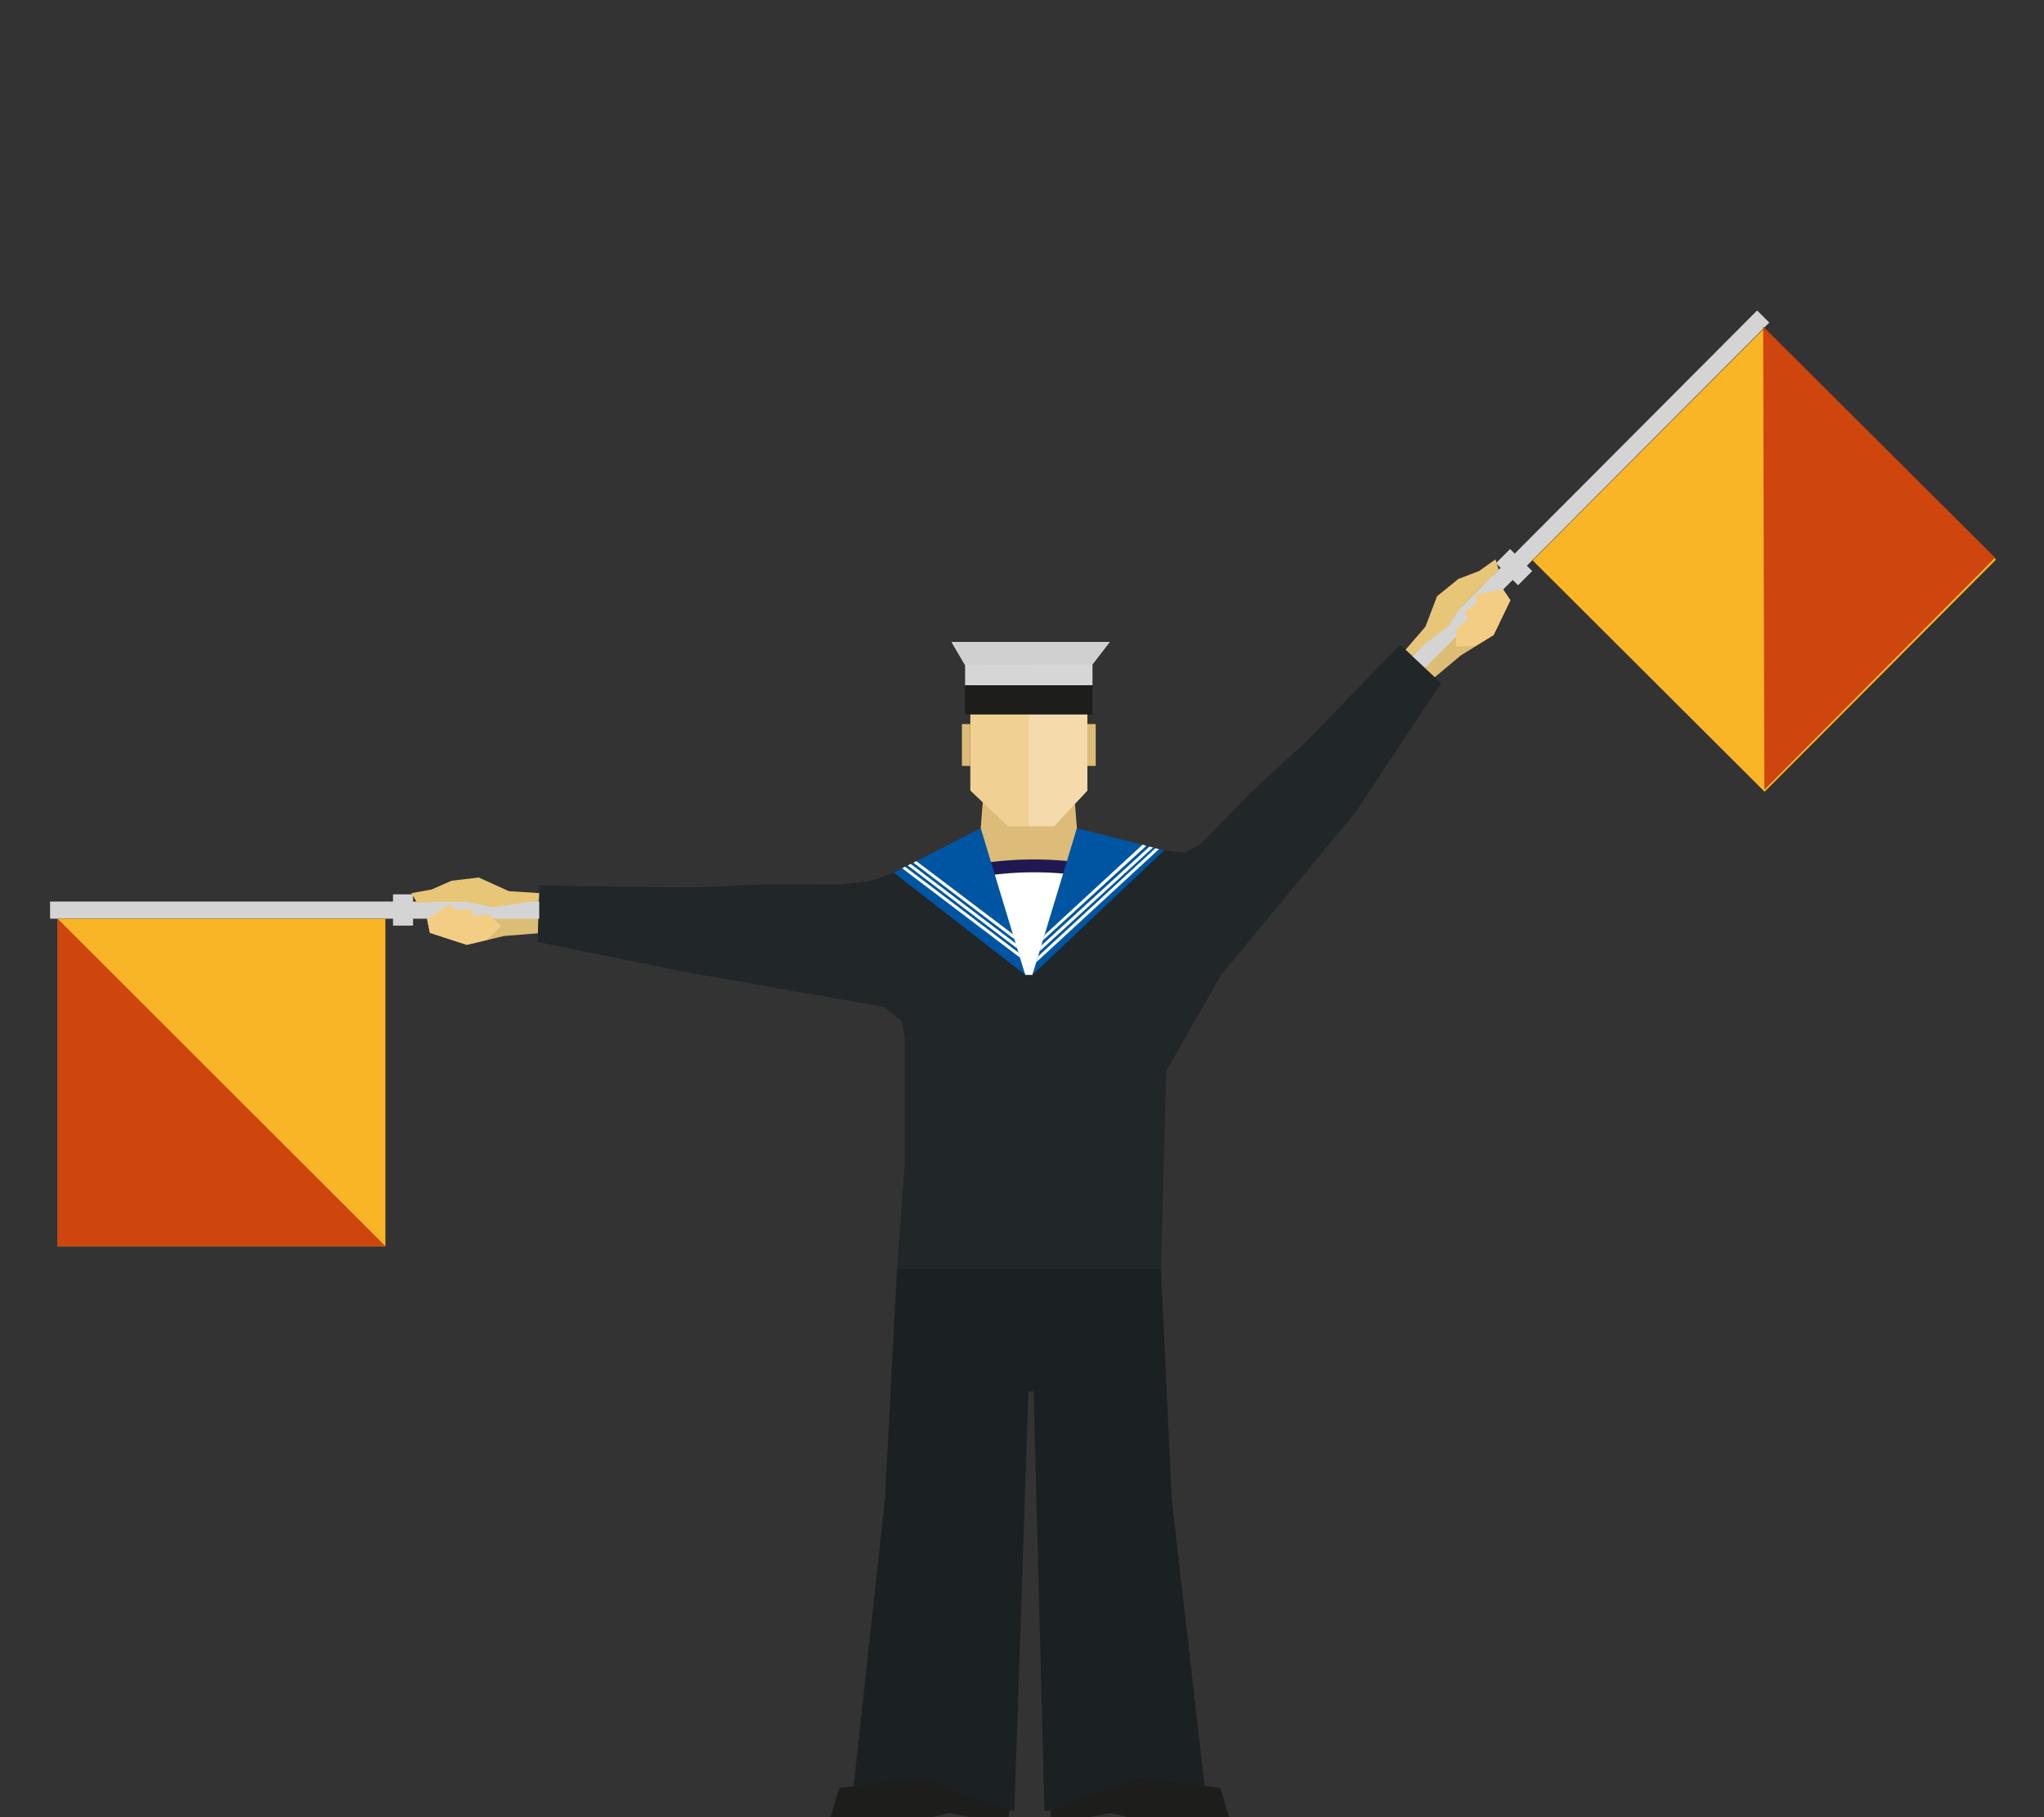
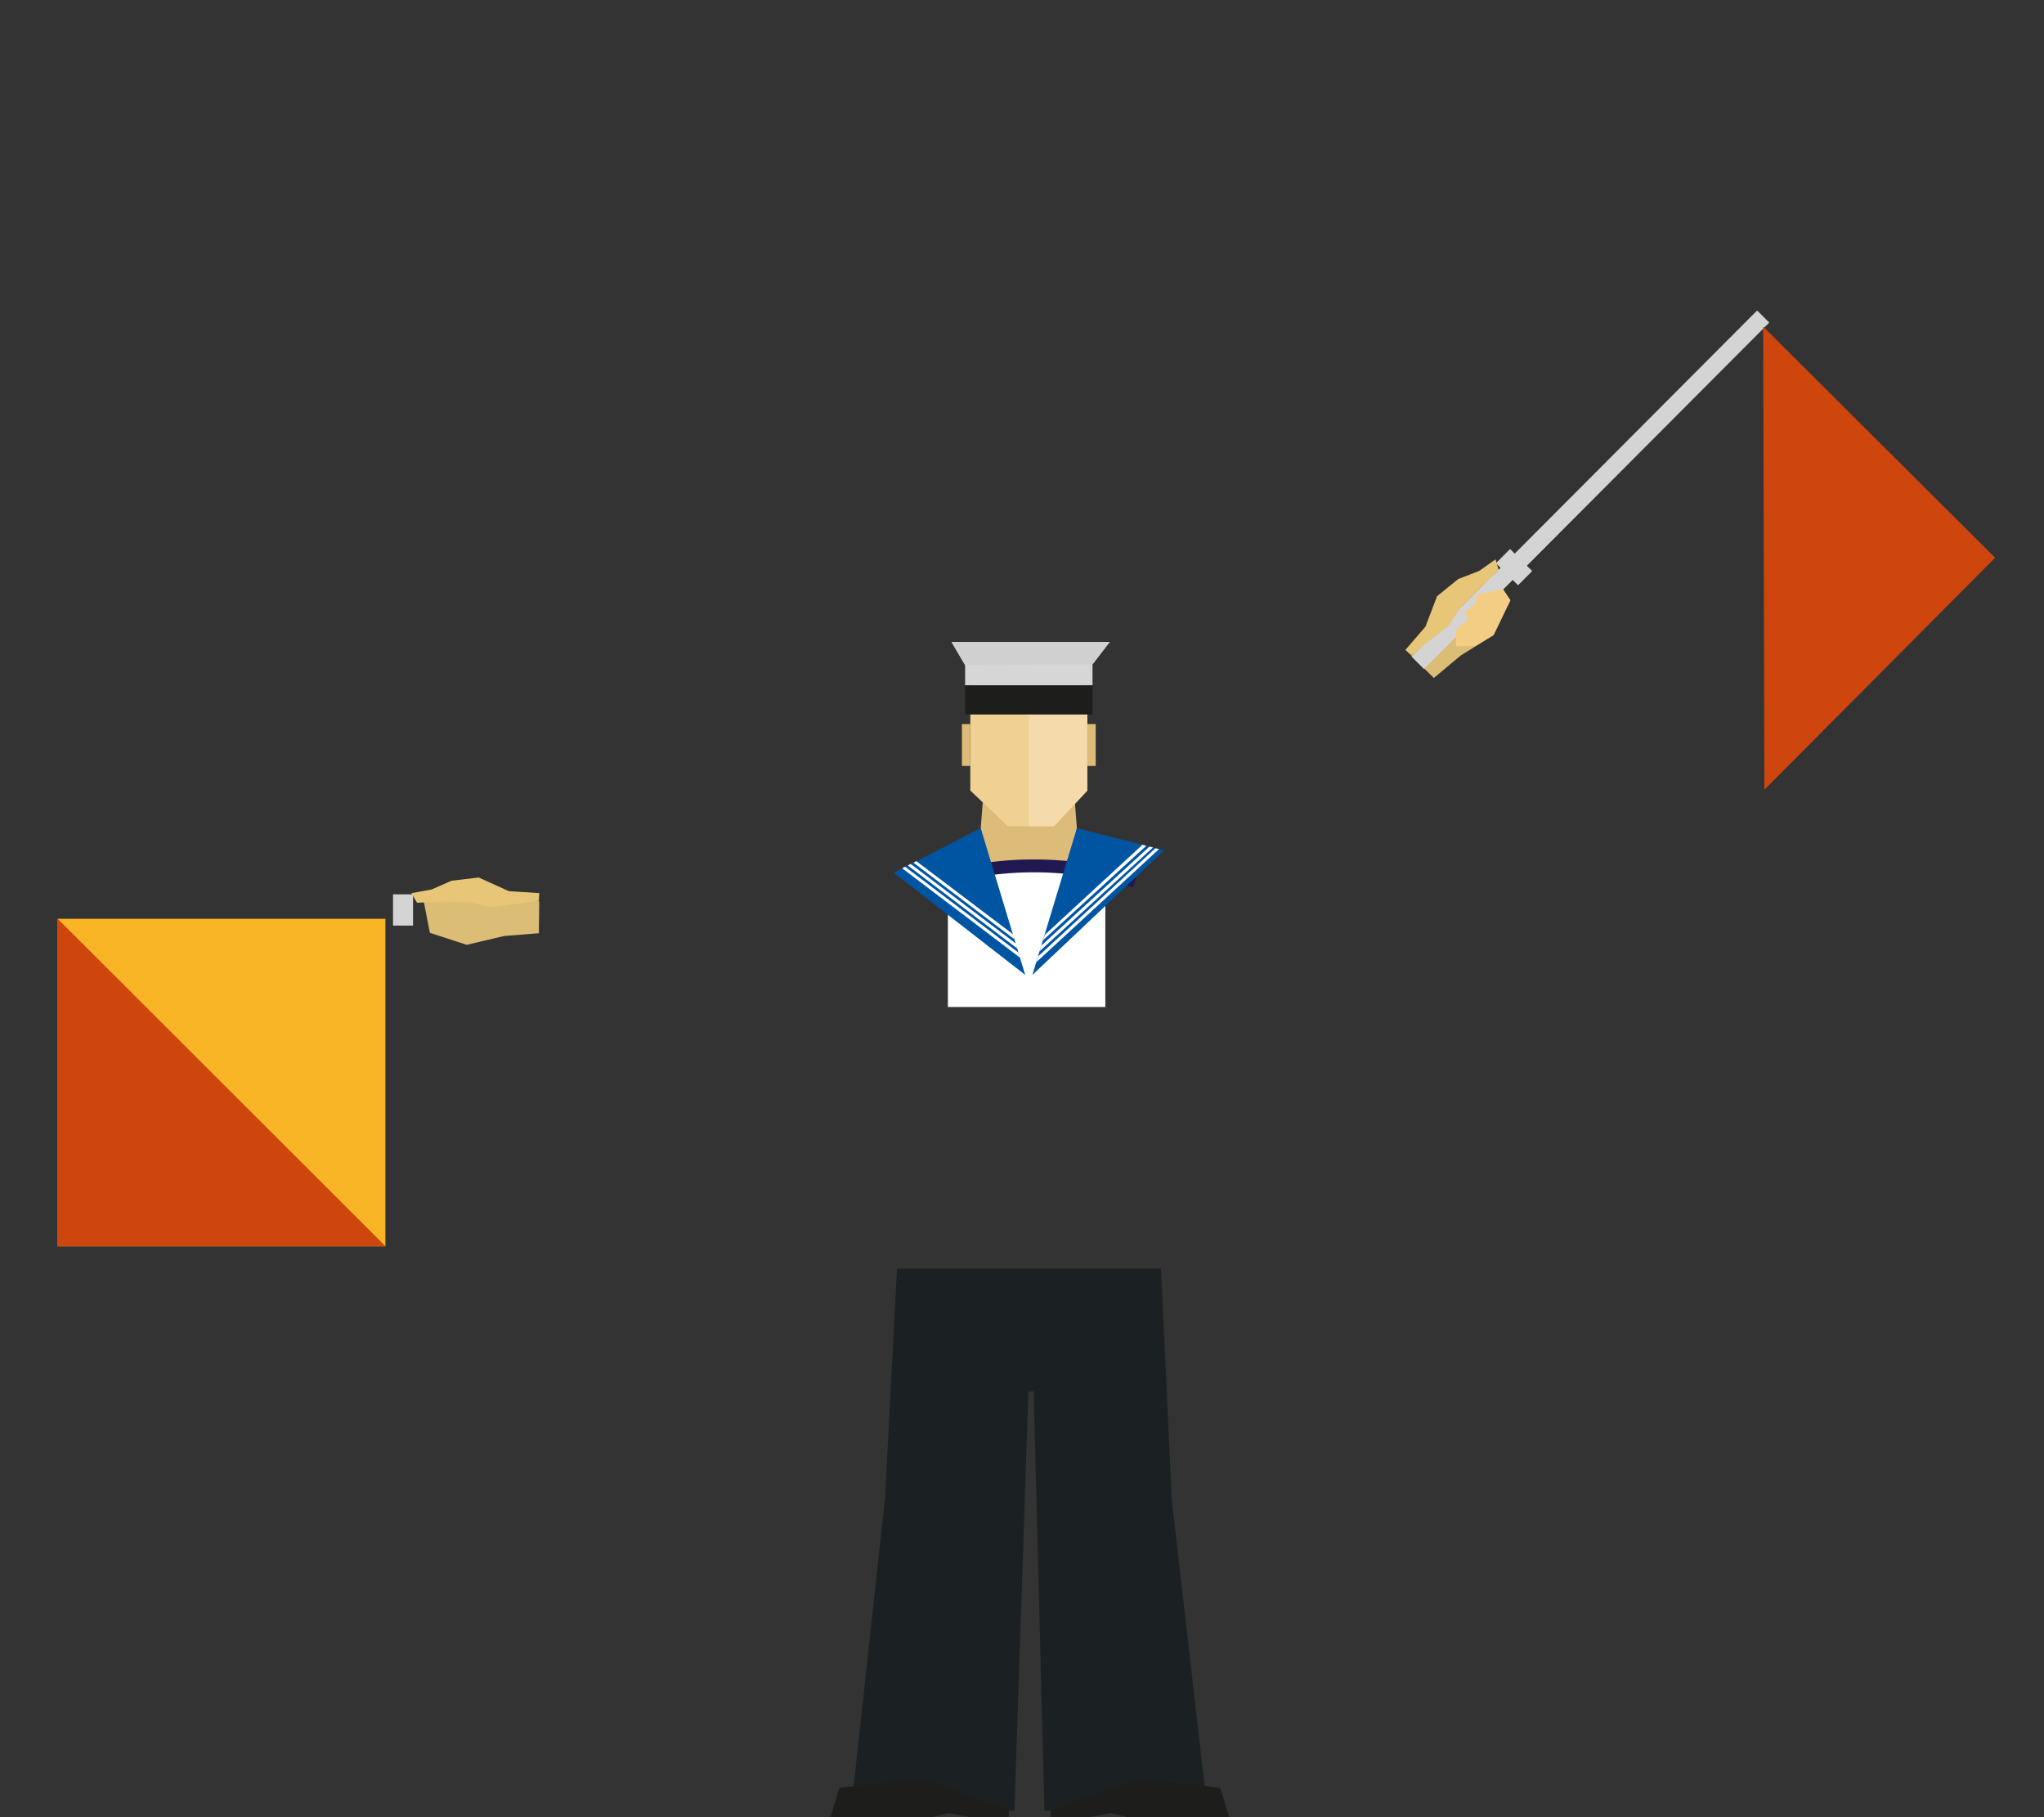
<svg xmlns="http://www.w3.org/2000/svg" viewBox="0 0 510.2 453.5">
  <rect x="0" y="0" width="510.2" height="453.5" fill="#333333" stroke="none" />
  <path d="m268.8 206.7-2.8 13-18.5.1-2.7-13.1.6-7.7h22.8z" fill="#ddbb79" />
  <path d="m236.6 216.6h39.3v34.72h-39.3z" fill="#fff" />
  <path d="m231.3 222.2-1.1-3a83.2 83.2 0 0 1 28-4.7 85.5 85.5 0 0 1 25.6 3.9l-1 3.1a82.1 82.1 0 0 0 -51.5.7z" fill="#201850" />
  <path d="m357.9 169.2 6.7-5.6 8.2-5.1 4.2-8.7-4.6-6.9-5.6.9-3.9 4.1-3.9 6.4-6.8 9.3z" fill="#dcbd75" />
  <path d="m375.3 137.2h5v7.8h-5z" fill="#d4d4d4" transform="matrix(.706 -.708 .708 .706 11.3 309.4)" />
  <path d="m335.8 119.8h122.1v4.28h-122.1z" fill="#d4d4d4" transform="matrix(.706 -.708 .708 .706 30.5 317.1)" />
-   <path d="m399.3 98.4h81.8v81.76h-81.8z" fill="#fab526" transform="matrix(.706 -.708 .708 .706 31 353.1)" />
  <path d="m440.4 197.1-.3-115.6 57.9 57.7z" fill="#ce450d" />
  <path d="m350.8 162.2 5-5.8 2.9-7.6 5.3-4.3 5.2-2 4.1-2.9.8 2.7-4.9 4.4-4.3 4.4-3.3 5.1-9.4 7.3z" fill="#e8c678" />
  <path d="m363.4 161.3 4.9-.1 4.5-2.7 4.2-8.7-1.9-2.8-6.5 1.4-.3 2.3-2.7 2 .8 1.9-2.9 2.4z" fill="#f4cd84" />
  <path d="m134.5 232.9-8.7.7-9.3 2.2-9.2-3-1.6-8.2 4.6-3.3 5.7.1 7.3 1.7 11.3 1.8z" fill="#dcbd75" />
-   <path d="m289.8 316.6h-65.9l1.9-25.7v-32.3l-.8-3.8-4.3-3.5-49-8.6-37.5-7.6.4-14.1 37.5.5 19.1-.8 18 .1 8.5-1 26.1-9.8 12.1 33.3h1.8l12.1-33.3 26.1 2.8v-.1l3.8-2.1 12.6-12.9 14.1-13 23.1-23.8 10.2 9.6-21.2 32-33.7 40.8-13.7 24z" fill="#212628" />
  <path d="m98.1 223.2h5v7.8h-5z" fill="#d4d4d4" />
-   <path d="m12.5 225h122.1v4.28h-122.1z" fill="#d4d4d4" />
  <path d="m14.4 229.3h81.8v81.76h-81.8z" fill="#fab526" />
  <path d="m96.2 311-81.8-81.7v81.7z" fill="#ce450d" />
  <path d="m134.6 222.9-7.6-.5-7.5-3.4-6.8.8-5 2.2-5 .9 1.4 2.4 6.5-.3 6.2.1 5.9 1.3 11.8-1.6z" fill="#e8c678" />
-   <path d="m125.1 231.1-3.6 3.5-5 1.2-9.2-3-.7-3.4 5.6-3.7 1.9 1.5 3.3-.5.8 1.9 3.7-.4z" fill="#f4cd84" />
  <path d="m289.8 316.6h-65.9l-3 57.4-8.5 77.9h40.8l3.5-104.6 1.3-.1 2.7 104.7h40.7l-8.9-77.5z" fill="#1b2122" />
  <path d="m304.6 446.2-20.2-2.5-.1-.1-22 8.2v1.7h9.6l5.4-1 4.2 1h16.3 4.8 4.2z" fill="#1d1d1b" />
  <path d="m209.5 446.2 20.2-2.5v-.1l22.1 8.2v1.7h-9.6l-5.4-1-4.2 1h-16.3-4.8-4.2z" fill="#1d1d1b" />
  <path d="m271.4 164.1h-29.2v33.2l9.4 8.9h11.5l8.3-8.9z" fill="#f1d094" />
  <path d="m271.4 164.1h-14.6v42.1h6.3l8.3-8.9z" fill="#f5daac" />
  <path d="m240.9 171h31.8v7.31h-31.8z" fill="#1d1d1b" />
  <path d="m277 160.2h-39.5l3.4 5.8v5h31.8v-5.2z" fill="#d6d6d6" />
  <path d="m240.1 180.7h2.1v10.45h-2.1z" fill="#ddbb79" />
  <path d="m271.4 180.7h2.1v10.45h-2.1z" fill="#ddbb79" />
  <path d="m237.5 160.2h39.5l-4.3 5.6-31.8.2z" fill="#d0d0d0" />
  <path d="m268.8 206.7 21.8 5.5-32.9 31.1z" fill="#0055a3" />
  <path d="m244.8 206.7-21.7 11.1 32.8 25.5z" fill="#0055a3" />
  <g fill="#fff">
    <path d="m288.4 211.7-29.3 27-.4 1.4 30.6-28.2z" />
    <path d="m286.9 211.3-27 24.7-.4 1.4 28.3-25.9z" />
    <path d="m285.2 210.8-24.4 22.5-.5 1.4 25.8-23.6z" />
    <path d="m254.3 237.8-28.4-21.5-.7.4 29.4 22.3z" />
    <path d="m253.6 235.5-26.3-19.9-.7.4 27.3 20.7z" />
    <path d="m252.9 233.2-24.2-18.3-.7.4 25.2 19.1z" />
  </g>
</svg>